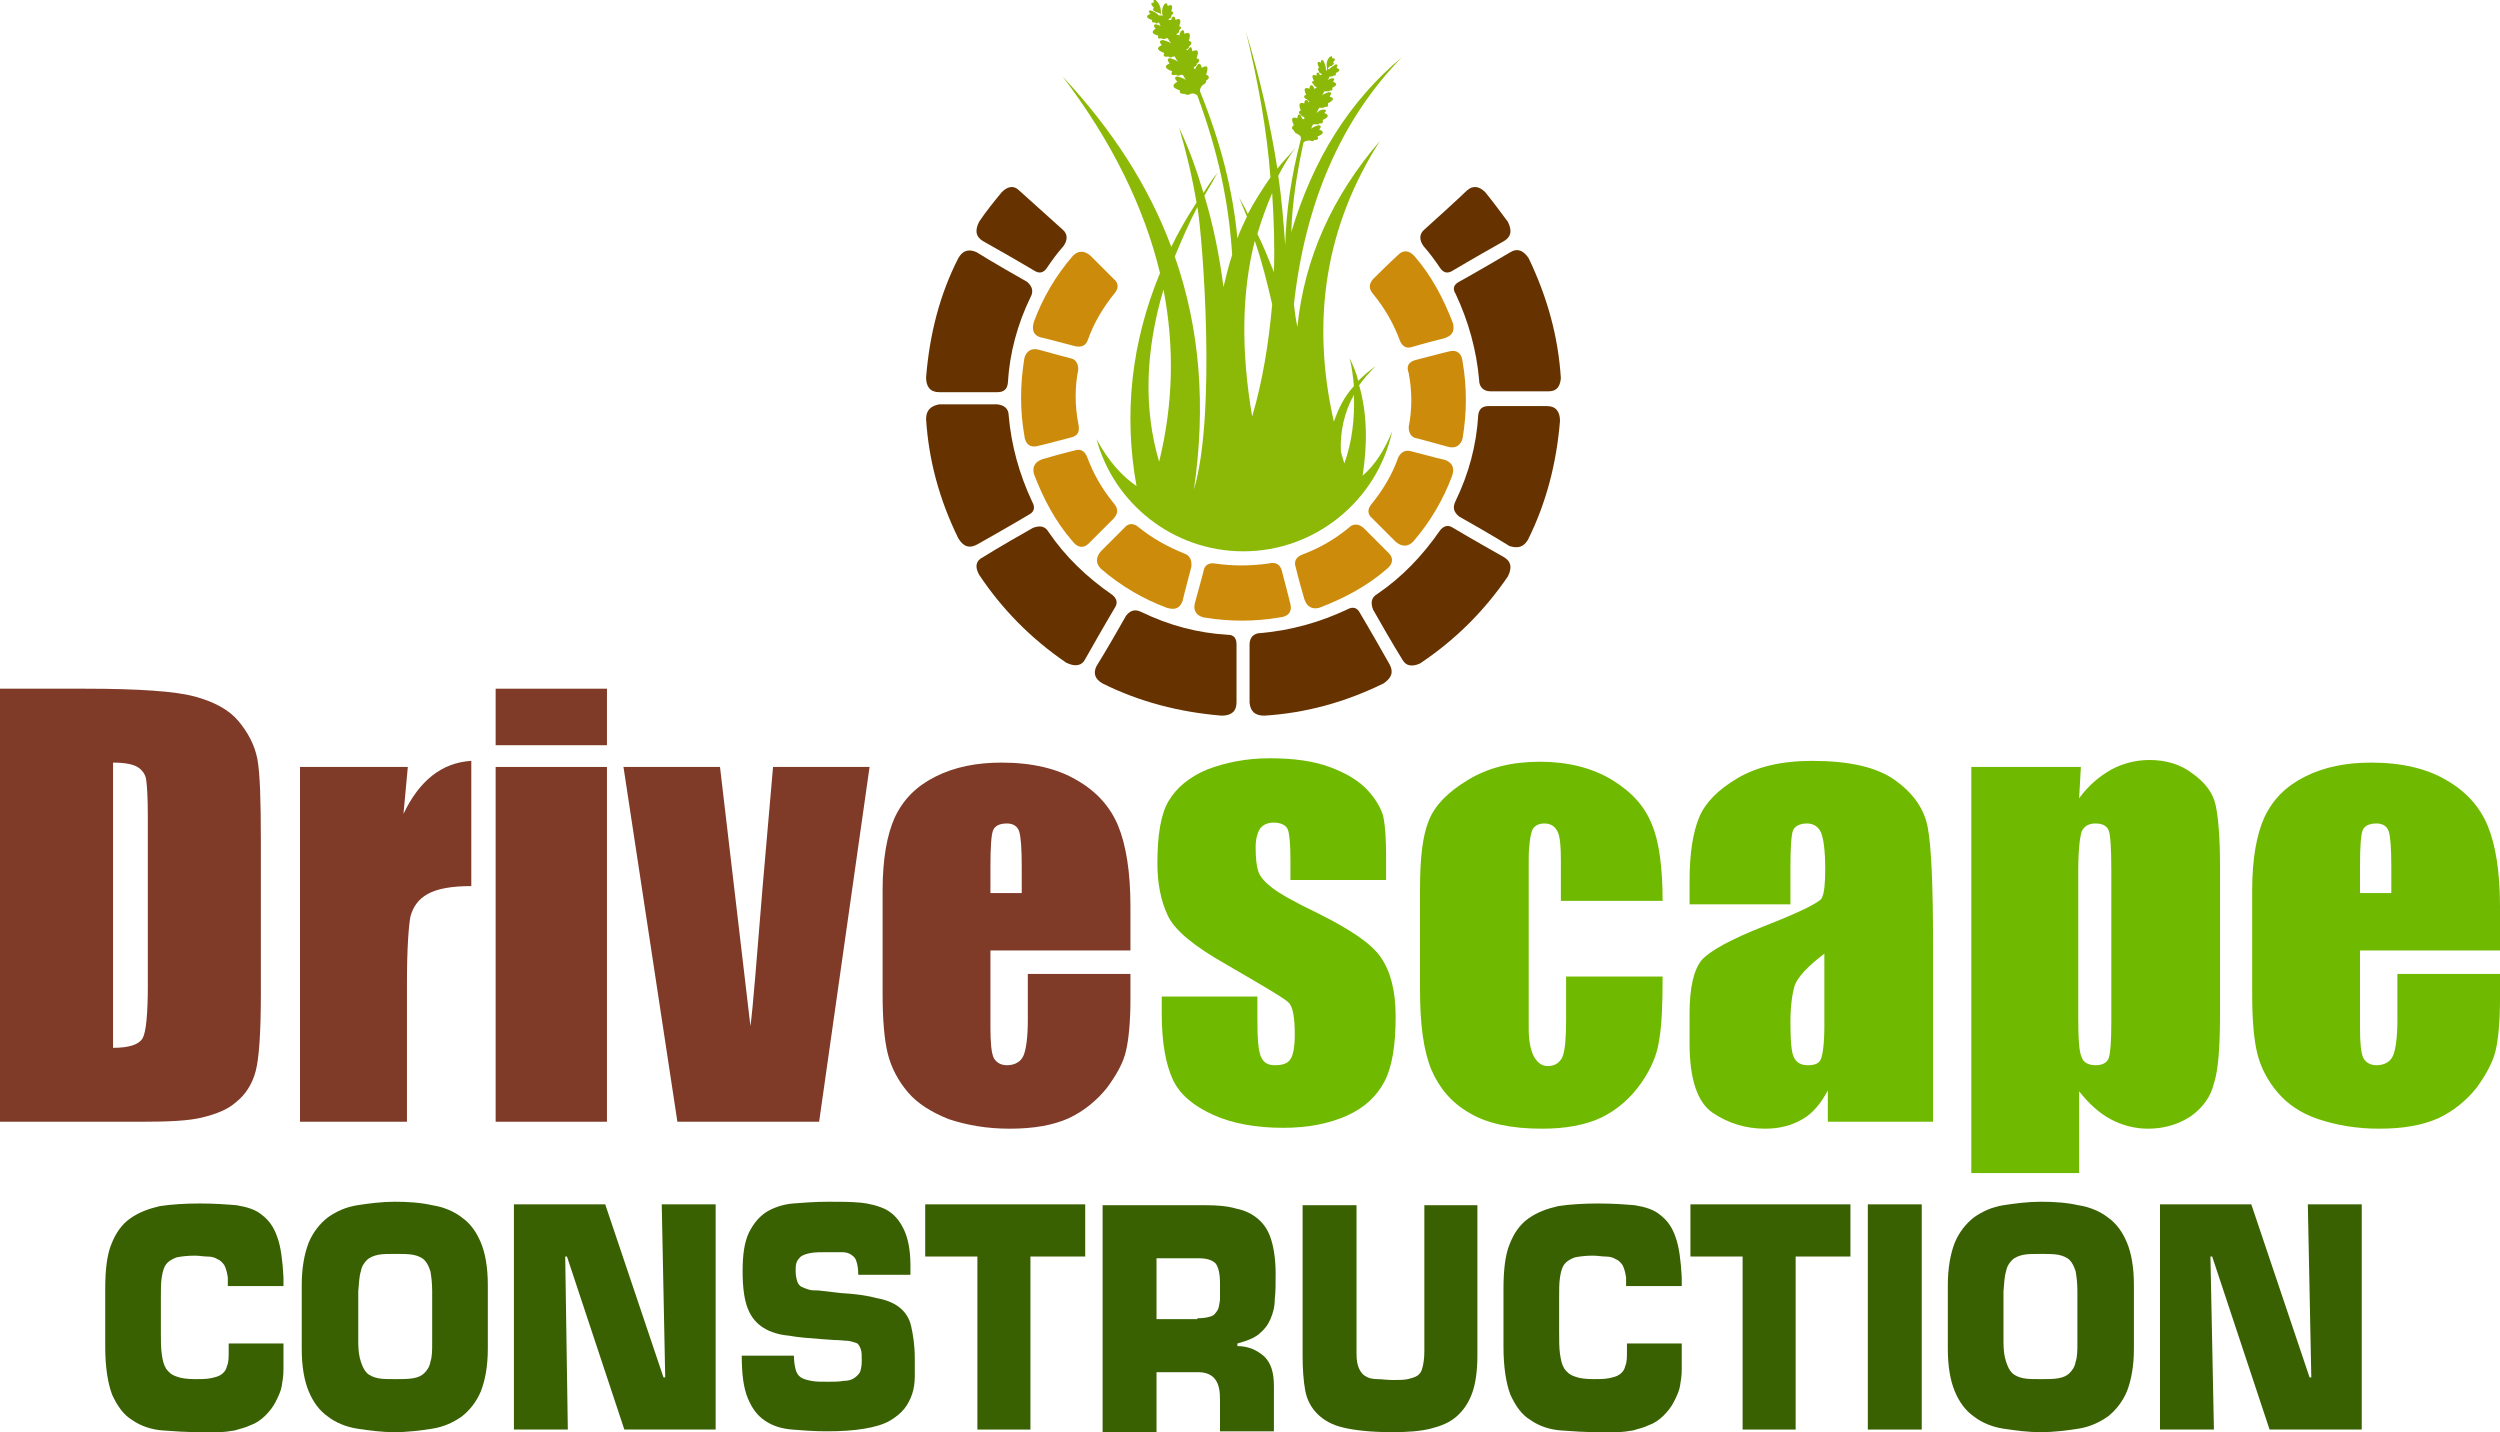
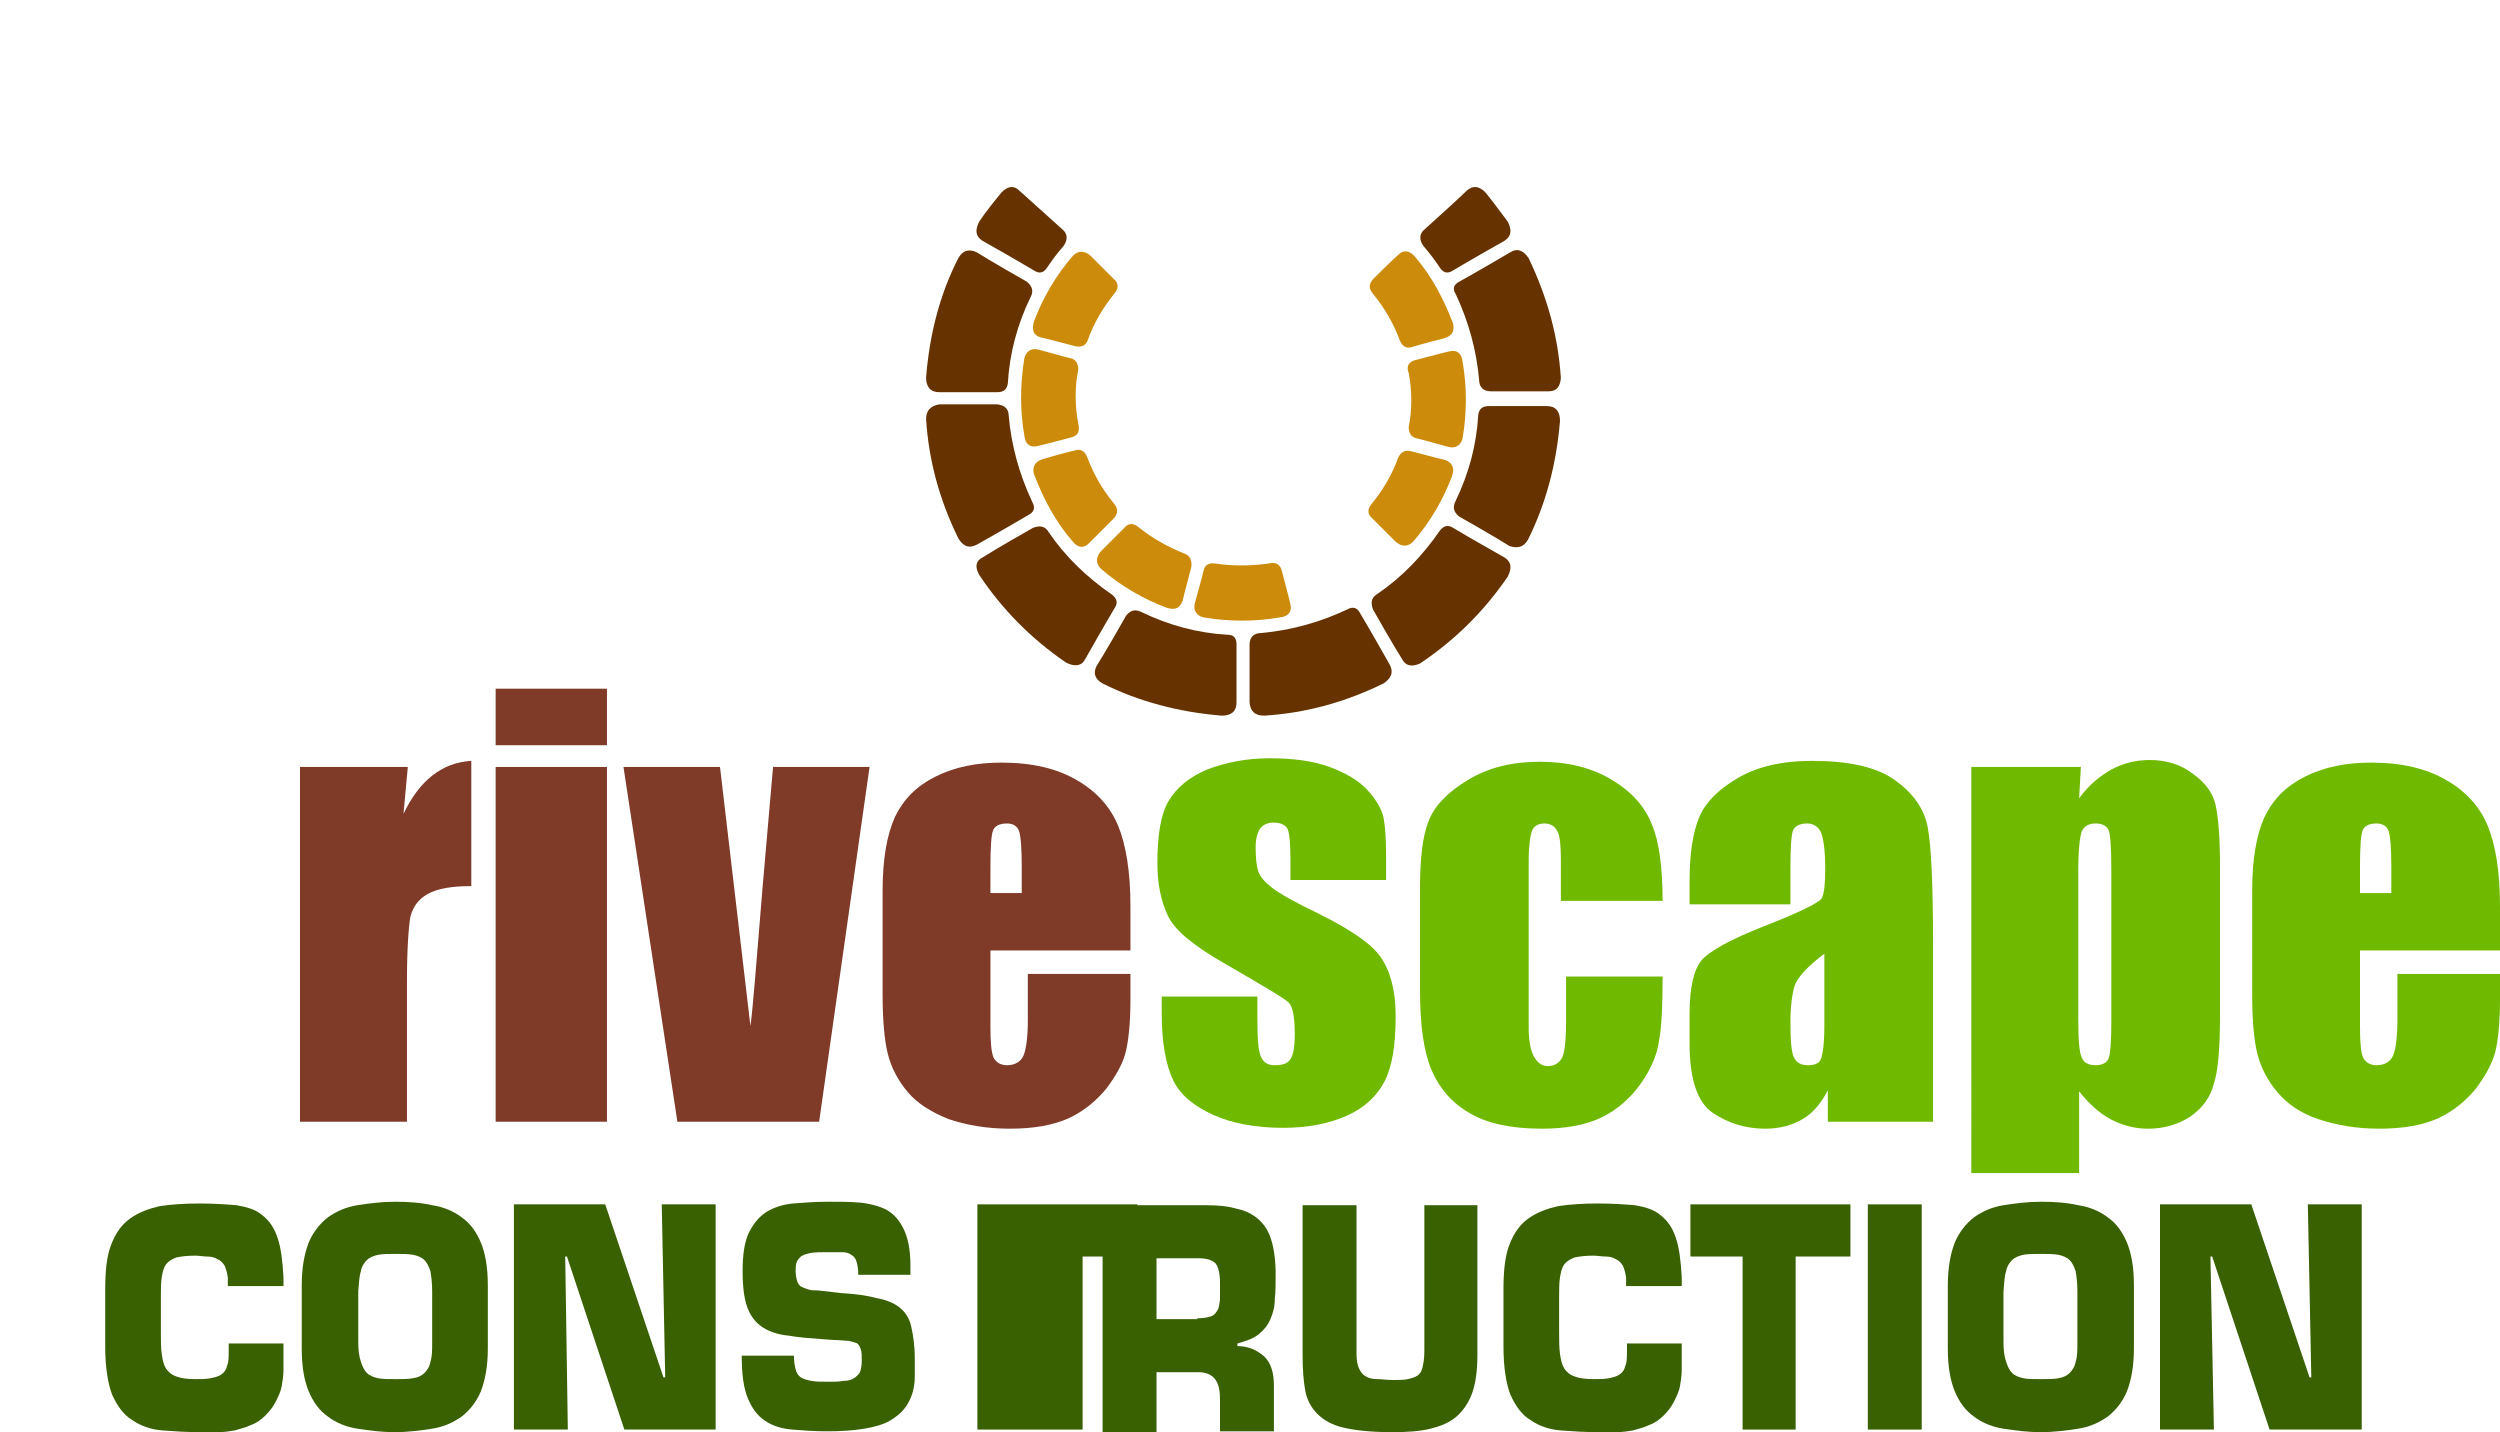
<svg xmlns="http://www.w3.org/2000/svg" version="1.1" id="Layer_1" x="0px" y="0px" viewBox="0 0 287.5 164.7" style="enable-background:new 0 0 287.5 164.7;" xml:space="preserve">
  <style type="text/css"> .st0{fill:#396102;} .st1{fill:#7F3A28;} .st2{fill:#6FBA00;} .st3{fill-rule:evenodd;clip-rule:evenodd;fill:#663300;} .st4{fill-rule:evenodd;clip-rule:evenodd;fill:#CC8B0A;} .st5{fill-rule:evenodd;clip-rule:evenodd;fill:#8CB807;} </style>
  <g>
    <g>
      <path class="st0" d="M32.6,154.6v0.8c0,0.7,0,1.4,0,2.1c0,0.7-0.1,1.3-0.2,1.9c-0.1,0.6-0.4,1.2-0.7,1.8c-0.3,0.6-0.7,1.1-1.2,1.6 c-0.5,0.5-1.1,0.9-1.7,1.1c-0.6,0.3-1.2,0.4-1.8,0.6c-0.6,0.1-1.3,0.2-1.9,0.2c-0.7,0-1.3,0-2,0c-1.6,0-3.1-0.1-4.4-0.2 c-1.3-0.1-2.5-0.5-3.5-1.2c-1-0.6-1.7-1.6-2.3-2.9c-0.5-1.3-0.8-3.2-0.8-5.5v-6.7c0-2.1,0.2-3.9,0.7-5.1c0.5-1.3,1.2-2.3,2.2-3 c1-0.7,2.1-1.1,3.4-1.4c1.3-0.2,2.9-0.3,4.6-0.3c1.6,0,3,0.1,4.2,0.2c1.2,0.2,2.2,0.5,2.9,1.1c0.8,0.6,1.4,1.4,1.8,2.6 c0.4,1.1,0.6,2.7,0.7,4.6v1h-6.4v-1c-0.1-0.6-0.2-1-0.4-1.4c-0.2-0.3-0.5-0.6-0.8-0.7c-0.3-0.2-0.7-0.3-1.2-0.3 c-0.4,0-0.9-0.1-1.4-0.1c-0.9,0-1.6,0.1-2.1,0.2c-0.5,0.2-0.9,0.4-1.2,0.8c-0.3,0.4-0.4,0.9-0.5,1.5c-0.1,0.6-0.1,1.4-0.1,2.3v4 c0,1,0,1.8,0.1,2.5c0.1,0.7,0.2,1.2,0.5,1.7c0.3,0.4,0.6,0.7,1.2,0.9c0.5,0.2,1.2,0.3,2.2,0.3c0.6,0,1.2,0,1.7-0.1 c0.5-0.1,0.9-0.2,1.2-0.4c0.3-0.2,0.6-0.5,0.7-1c0.2-0.4,0.2-1,0.2-1.8v-0.8H32.6z" />
    </g>
    <g>
      <path class="st0" d="M41.1,164.3c-1.3-0.2-2.5-0.7-3.4-1.4c-1-0.7-1.7-1.7-2.2-2.9c-0.5-1.2-0.8-2.8-0.8-4.9v-7.3 c0-2,0.3-3.6,0.8-4.9c0.5-1.2,1.3-2.2,2.2-2.9c1-0.7,2.1-1.2,3.4-1.4c1.3-0.2,2.8-0.4,4.3-0.4s3,0.1,4.3,0.4 c1.3,0.2,2.5,0.7,3.4,1.4c1,0.7,1.7,1.7,2.2,2.9c0.5,1.2,0.8,2.8,0.8,4.9v7.3c0,2-0.3,3.6-0.8,4.9c-0.5,1.2-1.3,2.2-2.2,2.9 c-1,0.7-2.1,1.2-3.4,1.4c-1.3,0.2-2.8,0.4-4.3,0.4S42.4,164.5,41.1,164.3z M47.5,158.5c0.6-0.1,1-0.3,1.3-0.6 c0.3-0.3,0.6-0.7,0.7-1.3c0.2-0.6,0.2-1.3,0.2-2.3v-5.8c0-1-0.1-1.7-0.2-2.3c-0.2-0.6-0.4-1-0.7-1.3c-0.3-0.3-0.8-0.5-1.3-0.6 c-0.6-0.1-1.2-0.1-2-0.1c-0.8,0-1.5,0-2,0.1c-0.5,0.1-1,0.3-1.3,0.6c-0.3,0.3-0.6,0.7-0.7,1.3c-0.2,0.6-0.2,1.3-0.3,2.3v5.8 c0,1,0.1,1.7,0.3,2.3c0.2,0.6,0.4,1,0.7,1.3c0.3,0.3,0.8,0.5,1.3,0.6c0.5,0.1,1.2,0.1,2,0.1C46.2,158.6,46.9,158.6,47.5,158.5z" />
    </g>
    <g>
      <path class="st0" d="M65.3,164.4h-6.2v-25.9h10.5l6.7,19.9h0.2l-0.4-19.9h6.2v25.9H71.8l-6.6-19.9h-0.2L65.3,164.4z" />
    </g>
    <g>
      <path class="st0" d="M96.7,148.7c1.7,0.1,3.1,0.3,4.2,0.6c1.1,0.2,2,0.6,2.6,1.1c0.6,0.5,1.1,1.2,1.3,2.2c0.2,0.9,0.4,2.1,0.4,3.6 c0,0.7,0,1.4,0,2.1c0,0.7-0.1,1.4-0.3,2c-0.2,0.6-0.5,1.2-0.9,1.7c-0.4,0.5-1,1-1.7,1.4c-0.7,0.4-1.7,0.7-2.9,0.9 c-1.2,0.2-2.6,0.3-4.3,0.3c-1.5,0-2.8-0.1-4-0.2c-1.2-0.1-2.2-0.4-3.1-1c-0.9-0.6-1.5-1.4-2-2.6c-0.5-1.2-0.7-2.8-0.7-4.9h6 c0,0.7,0.1,1.2,0.2,1.6c0.1,0.4,0.3,0.7,0.6,0.9c0.3,0.2,0.7,0.3,1.2,0.4c0.5,0.1,1.1,0.1,1.9,0.1c0.7,0,1.3,0,1.8-0.1 c0.5,0,0.9-0.1,1.2-0.3c0.3-0.2,0.5-0.4,0.7-0.7c0.1-0.3,0.2-0.7,0.2-1.3c0-0.6,0-1-0.1-1.3c-0.1-0.3-0.2-0.5-0.4-0.7 c-0.2-0.1-0.6-0.2-1-0.3c-0.4,0-1-0.1-1.7-0.1l-1.4-0.1c-1.4-0.1-2.7-0.2-3.8-0.4c-1.1-0.1-2.1-0.4-2.9-0.9 c-0.8-0.5-1.4-1.2-1.8-2.2c-0.4-1-0.6-2.4-0.6-4.3c0-1.9,0.2-3.3,0.7-4.4c0.5-1,1.1-1.8,2-2.4c0.8-0.5,1.9-0.9,3.1-1 c1.2-0.1,2.6-0.2,4.1-0.2c1.3,0,2.5,0,3.6,0.1c1.1,0.1,2.2,0.4,3,0.8c0.9,0.5,1.5,1.2,2,2.2c0.5,1,0.8,2.4,0.8,4.2v1.1h-6 c0-0.7-0.1-1.2-0.2-1.5c-0.1-0.4-0.3-0.6-0.6-0.8c-0.3-0.2-0.6-0.3-1.1-0.3c-0.4,0-1,0-1.6,0c-0.8,0-1.5,0-2,0.1 c-0.5,0.1-0.8,0.2-1.1,0.4c-0.2,0.2-0.4,0.4-0.5,0.7c-0.1,0.3-0.1,0.6-0.1,1c0,0.5,0.1,0.9,0.2,1.2c0.1,0.3,0.3,0.5,0.5,0.6 c0.2,0.1,0.5,0.2,0.8,0.3c0.3,0.1,0.7,0.1,1.1,0.1L96.7,148.7z" />
    </g>
    <g>
-       <path class="st0" d="M118.6,164.4h-6.2v-19.9h-6v-6h18.4v6h-6.3V164.4z" />
+       <path class="st0" d="M118.6,164.4h-6.2v-19.9v-6h18.4v6h-6.3V164.4z" />
    </g>
    <g>
      <path class="st0" d="M126.7,138.6h12c1.3,0,2.5,0.1,3.5,0.4c1,0.2,1.8,0.6,2.5,1.2c0.7,0.6,1.2,1.4,1.5,2.4s0.5,2.3,0.5,3.9 c0,1.1,0,2.1-0.1,2.9c0,0.9-0.2,1.6-0.5,2.3c-0.3,0.7-0.7,1.2-1.3,1.7c-0.6,0.5-1.4,0.8-2.5,1.1v0.3c1.3,0,2.3,0.5,3.1,1.2 c0.8,0.8,1.1,1.9,1.1,3.4v5.2h-6.2v-3.6c0-1-0.1-1.7-0.5-2.3c-0.4-0.6-1.1-0.9-2-0.9h-4.8v6.9h-6.2V138.6z M137.7,151.6 c0.7,0,1.2-0.1,1.5-0.2c0.4-0.1,0.6-0.4,0.8-0.7c0.2-0.3,0.2-0.7,0.3-1.2c0-0.5,0-1.1,0-1.9c0-1.2-0.2-1.9-0.5-2.3 c-0.4-0.4-1-0.6-2-0.6h-4.8v7H137.7z" />
    </g>
    <g>
      <path class="st0" d="M169.9,138.6v17.3c0,1.7-0.2,3.2-0.6,4.3s-1,2-1.8,2.7s-1.8,1.1-3,1.4c-1.2,0.3-2.7,0.4-4.4,0.4 c-2.3,0-4.2-0.2-5.5-0.5c-1.4-0.3-2.4-0.9-3.1-1.6c-0.7-0.7-1.2-1.6-1.4-2.7c-0.2-1.1-0.3-2.4-0.3-4v-17.3h6.2v17.1 c0,0.7,0.1,1.3,0.3,1.7c0.2,0.4,0.4,0.7,0.8,0.9c0.3,0.2,0.8,0.3,1.3,0.3c0.5,0,1.1,0.1,1.8,0.1c0.7,0,1.2,0,1.7-0.1 c0.4-0.1,0.8-0.2,1.1-0.4c0.3-0.2,0.5-0.5,0.6-1c0.1-0.4,0.2-1,0.2-1.8v-16.8H169.9z" />
    </g>
    <g>
      <path class="st0" d="M193.4,154.6v0.8c0,0.7,0,1.4,0,2.1c0,0.7-0.1,1.3-0.2,1.9c-0.1,0.6-0.4,1.2-0.7,1.8 c-0.3,0.6-0.7,1.1-1.2,1.6c-0.5,0.5-1.1,0.9-1.7,1.1c-0.6,0.3-1.2,0.4-1.8,0.6c-0.6,0.1-1.3,0.2-1.9,0.2c-0.7,0-1.3,0-2,0 c-1.6,0-3.1-0.1-4.4-0.2c-1.3-0.1-2.5-0.5-3.5-1.2c-1-0.6-1.7-1.6-2.3-2.9c-0.5-1.3-0.8-3.2-0.8-5.5v-6.7c0-2.1,0.2-3.9,0.7-5.1 c0.5-1.3,1.2-2.3,2.2-3c1-0.7,2.1-1.1,3.4-1.4c1.3-0.2,2.9-0.3,4.6-0.3c1.6,0,3,0.1,4.2,0.2c1.2,0.2,2.2,0.5,2.9,1.1 c0.8,0.6,1.4,1.4,1.8,2.6c0.4,1.1,0.6,2.7,0.7,4.6v1H187v-1c-0.1-0.6-0.2-1-0.4-1.4c-0.2-0.3-0.5-0.6-0.8-0.7 c-0.3-0.2-0.7-0.3-1.2-0.3c-0.4,0-0.9-0.1-1.4-0.1c-0.9,0-1.6,0.1-2.1,0.2c-0.5,0.2-0.9,0.4-1.2,0.8c-0.3,0.4-0.4,0.9-0.5,1.5 c-0.1,0.6-0.1,1.4-0.1,2.3v4c0,1,0,1.8,0.1,2.5c0.1,0.7,0.2,1.2,0.5,1.7c0.3,0.4,0.6,0.7,1.2,0.9c0.5,0.2,1.2,0.3,2.2,0.3 c0.6,0,1.2,0,1.7-0.1c0.5-0.1,0.9-0.2,1.2-0.4c0.3-0.2,0.6-0.5,0.7-1c0.2-0.4,0.2-1,0.2-1.8v-0.8H193.4z" />
    </g>
    <g>
      <path class="st0" d="M206.6,164.4h-6.2v-19.9h-6v-6h18.4v6h-6.3V164.4z" />
    </g>
    <g>
      <path class="st0" d="M221,164.4h-6.2v-25.9h6.2V164.4z" />
    </g>
    <g>
      <path class="st0" d="M230.4,164.3c-1.3-0.2-2.5-0.7-3.4-1.4c-1-0.7-1.7-1.7-2.2-2.9c-0.5-1.2-0.8-2.8-0.8-4.9v-7.3 c0-2,0.3-3.6,0.8-4.9c0.5-1.2,1.3-2.2,2.2-2.9c1-0.7,2.1-1.2,3.4-1.4c1.3-0.2,2.8-0.4,4.3-0.4s3,0.1,4.3,0.4 c1.3,0.2,2.5,0.7,3.4,1.4c1,0.7,1.7,1.7,2.2,2.9c0.5,1.2,0.8,2.8,0.8,4.9v7.3c0,2-0.3,3.6-0.8,4.9c-0.5,1.2-1.3,2.2-2.2,2.9 c-1,0.7-2.1,1.2-3.4,1.4c-1.3,0.2-2.8,0.4-4.3,0.4S231.7,164.5,230.4,164.3z M236.7,158.5c0.6-0.1,1-0.3,1.3-0.6 c0.3-0.3,0.6-0.7,0.7-1.3c0.2-0.6,0.2-1.3,0.2-2.3v-5.8c0-1-0.1-1.7-0.2-2.3c-0.2-0.6-0.4-1-0.7-1.3c-0.3-0.3-0.8-0.5-1.3-0.6 c-0.6-0.1-1.2-0.1-2-0.1c-0.8,0-1.5,0-2,0.1c-0.5,0.1-1,0.3-1.3,0.6c-0.3,0.3-0.6,0.7-0.7,1.3c-0.2,0.6-0.2,1.3-0.3,2.3v5.8 c0,1,0.1,1.7,0.3,2.3c0.2,0.6,0.4,1,0.7,1.3c0.3,0.3,0.8,0.5,1.3,0.6c0.5,0.1,1.2,0.1,2,0.1C235.5,158.6,236.2,158.6,236.7,158.5z " />
    </g>
    <g>
      <path class="st0" d="M254.6,164.4h-6.2v-25.9h10.5l6.7,19.9h0.2l-0.4-19.9h6.2v25.9H261l-6.6-19.9h-0.2L254.6,164.4z" />
    </g>
  </g>
  <g>
-     <path class="st1" d="M0,79.2h9.7c6.3,0,10.5,0.3,12.7,0.9c2.2,0.6,3.9,1.5,5,2.8c1.1,1.3,1.9,2.8,2.2,4.4c0.3,1.6,0.4,4.8,0.4,9.5 v17.4c0,4.5-0.2,7.5-0.6,9c-0.4,1.5-1.2,2.7-2.2,3.5c-1,0.9-2.3,1.4-3.9,1.8s-3.9,0.5-7,0.5H0V79.2z M13,87.7v32.8 c1.9,0,3-0.4,3.4-1.1c0.4-0.7,0.6-2.8,0.6-6.1V93.9c0-2.3-0.1-3.7-0.2-4.3c-0.1-0.6-0.5-1.1-1-1.4C15.3,87.9,14.4,87.7,13,87.7z" />
    <path class="st1" d="M46.9,88.2l-0.5,5.4c1.8-3.8,4.4-5.9,7.8-6.1v14.4c-2.3,0-3.9,0.3-5,0.9c-1.1,0.6-1.7,1.5-2,2.6 c-0.2,1.1-0.4,3.6-0.4,7.6V129H34.5V88.2H46.9z" />
    <path class="st1" d="M69.8,79.2v6.5H57v-6.5H69.8z M69.8,88.2V129H57V88.2H69.8z" />
    <path class="st1" d="M100,88.2L94.2,129H77.9l-6.2-40.8h11.1l3.5,29.8c0.3-2.2,0.7-7.5,1.4-16c0.4-4.7,0.8-9.3,1.2-13.8H100z" />
    <path class="st1" d="M130,109.3h-16.1v8.8c0,1.8,0.1,3,0.4,3.6c0.3,0.5,0.8,0.8,1.5,0.8c0.9,0,1.6-0.4,1.9-1.1s0.5-2.1,0.5-4.1V112 H130v3c0,2.5-0.2,4.5-0.5,5.8c-0.3,1.4-1.1,2.8-2.2,4.3c-1.2,1.5-2.7,2.7-4.4,3.5c-1.8,0.8-4,1.2-6.8,1.2c-2.6,0-4.9-0.4-7-1.1 c-2-0.8-3.6-1.8-4.7-3.1s-1.9-2.8-2.3-4.4c-0.4-1.6-0.6-3.9-0.6-6.9v-11.9c0-3.6,0.5-6.4,1.4-8.4c1-2.1,2.5-3.6,4.7-4.7 c2.2-1.1,4.7-1.6,7.6-1.6c3.5,0,6.4,0.7,8.6,2c2.3,1.3,3.9,3.1,4.8,5.3c0.9,2.2,1.4,5.3,1.4,9.2V109.3z M117.5,102.7v-3 c0-2.1-0.1-3.5-0.3-4.1c-0.2-0.6-0.7-0.9-1.4-0.9c-0.9,0-1.4,0.3-1.6,0.8c-0.2,0.5-0.3,1.9-0.3,4.2v3H117.5z" />
    <path class="st2" d="M159.4,101.2h-11V99c0-1.9-0.1-3.1-0.3-3.6c-0.2-0.5-0.8-0.8-1.6-0.8c-0.7,0-1.2,0.2-1.6,0.7 c-0.3,0.5-0.5,1.2-0.5,2.1c0,1.3,0.1,2.2,0.3,2.8s0.7,1.2,1.6,1.9c0.9,0.7,2.7,1.7,5.4,3c3.6,1.8,6,3.4,7.1,5s1.7,3.8,1.7,6.8 c0,3.3-0.4,5.8-1.3,7.5c-0.9,1.7-2.3,3-4.3,3.9c-2,0.9-4.5,1.4-7.3,1.4c-3.2,0-5.9-0.5-8.1-1.5c-2.2-1-3.8-2.3-4.6-4 c-0.8-1.7-1.3-4.2-1.3-7.6v-2h11v2.6c0,2.2,0.1,3.6,0.4,4.3c0.3,0.7,0.8,1,1.6,1c0.9,0,1.5-0.2,1.8-0.7c0.3-0.4,0.5-1.4,0.5-2.8 c0-1.9-0.2-3.2-0.7-3.7c-0.5-0.5-2.9-1.9-7.2-4.4c-3.7-2.1-5.9-3.9-6.7-5.6c-0.8-1.7-1.2-3.7-1.2-6c0-3.3,0.4-5.7,1.3-7.2 c0.9-1.5,2.3-2.7,4.4-3.6c2.1-0.8,4.5-1.3,7.2-1.3c2.7,0,5,0.3,6.9,1c1.9,0.7,3.4,1.6,4.4,2.7c1,1.1,1.6,2.2,1.8,3.1 c0.2,1,0.3,2.5,0.3,4.5V101.2z" />
    <path class="st2" d="M191.2,103.6h-11.7v-4.7c0-1.6-0.1-2.8-0.4-3.3c-0.3-0.6-0.8-0.9-1.5-0.9s-1.2,0.3-1.4,0.8s-0.4,1.7-0.4,3.4 v19.3c0,1.5,0.2,2.5,0.6,3.3c0.4,0.7,0.9,1.1,1.6,1.1c0.8,0,1.4-0.4,1.7-1.1c0.3-0.8,0.4-2.2,0.4-4.3v-4.9h11.1 c0,3.3-0.1,5.7-0.4,7.3c-0.2,1.6-0.9,3.3-2.1,5s-2.7,3-4.5,3.9c-1.9,0.9-4.2,1.3-6.9,1.3c-3.5,0-6.3-0.6-8.3-1.8 c-2.1-1.2-3.5-2.9-4.4-5c-0.9-2.2-1.3-5.2-1.3-9.2v-11.6c0-3.5,0.3-6.1,1-7.8c0.7-1.8,2.2-3.3,4.5-4.7c2.3-1.4,5-2.1,8.3-2.1 c3.2,0,6,0.7,8.3,2.1c2.3,1.4,3.8,3.1,4.6,5.2C190.8,96.8,191.2,99.8,191.2,103.6z" />
    <path class="st2" d="M206,104h-11.7v-2.7c0-3.2,0.4-5.6,1.1-7.3c0.7-1.7,2.2-3.2,4.4-4.5c2.2-1.3,5-2,8.6-2c4.2,0,7.4,0.7,9.5,2.2 s3.4,3.3,3.8,5.5c0.4,2.2,0.6,6.6,0.6,13.4V129h-12.1v-3.6c-0.8,1.5-1.7,2.6-2.9,3.3s-2.6,1.1-4.3,1.1c-2.2,0-4.2-0.6-6-1.8 c-1.8-1.2-2.7-3.9-2.7-8v-3.4c0-3.1,0.5-5.1,1.4-6.2c1-1.1,3.4-2.4,7.2-3.9c4.1-1.6,6.3-2.7,6.6-3.2c0.3-0.6,0.4-1.7,0.4-3.4 c0-2.1-0.2-3.5-0.5-4.2c-0.3-0.6-0.8-1-1.6-1c-0.8,0-1.4,0.3-1.6,0.8c-0.2,0.5-0.3,2-0.3,4.2V104z M209.9,109.6 c-2,1.5-3.1,2.7-3.5,3.7c-0.3,1-0.5,2.4-0.5,4.2c0,2.1,0.1,3.5,0.4,4.1c0.3,0.6,0.8,0.9,1.6,0.9c0.8,0,1.3-0.2,1.5-0.7 c0.2-0.5,0.4-1.7,0.4-3.8V109.6z" />
    <path class="st2" d="M239.3,88.2l-0.2,3.6c1.1-1.5,2.3-2.5,3.7-3.3c1.3-0.7,2.8-1.1,4.4-1.1c1.9,0,3.6,0.5,5,1.6 c1.4,1,2.3,2.2,2.6,3.6c0.3,1.4,0.5,3.7,0.5,6.9v17.2c0,3.7-0.2,6.4-0.7,7.9c-0.4,1.6-1.3,2.8-2.7,3.8c-1.4,0.9-3,1.4-4.9,1.4 c-1.5,0-3-0.4-4.3-1.1c-1.3-0.7-2.5-1.8-3.6-3.2v9.4h-12.4V88.2H239.3z M242.8,100.1c0-2.5-0.1-4.1-0.3-4.6 c-0.2-0.5-0.7-0.8-1.5-0.8c-0.8,0-1.3,0.3-1.6,0.9c-0.2,0.6-0.4,2.1-0.4,4.5V117c0,2.5,0.1,4,0.4,4.6c0.2,0.6,0.8,0.9,1.6,0.9 c0.8,0,1.3-0.3,1.5-0.8c0.2-0.6,0.3-1.9,0.3-4.1V100.1z" />
    <path class="st2" d="M287.5,109.3h-16.1v8.8c0,1.8,0.1,3,0.4,3.6c0.3,0.5,0.8,0.8,1.5,0.8c0.9,0,1.6-0.4,1.9-1.1s0.5-2.1,0.5-4.1 V112h11.8v3c0,2.5-0.2,4.5-0.5,5.8s-1.1,2.8-2.2,4.3c-1.2,1.5-2.7,2.7-4.4,3.5c-1.8,0.8-4,1.2-6.8,1.2c-2.6,0-4.9-0.4-7-1.1 s-3.6-1.8-4.7-3.1s-1.9-2.8-2.3-4.4s-0.6-3.9-0.6-6.9v-11.9c0-3.6,0.5-6.4,1.4-8.4c1-2.1,2.5-3.6,4.7-4.7c2.2-1.1,4.7-1.6,7.6-1.6 c3.5,0,6.4,0.7,8.6,2c2.3,1.3,3.9,3.1,4.8,5.3c0.9,2.2,1.4,5.3,1.4,9.2V109.3z M275,102.7v-3c0-2.1-0.1-3.5-0.3-4.1 c-0.2-0.6-0.7-0.9-1.4-0.9c-0.9,0-1.4,0.3-1.6,0.8c-0.2,0.5-0.3,1.9-0.3,4.2v3H275z" />
  </g>
  <g>
    <path class="st3" d="M179.5,43.5c-0.3-4.7-1.5-9.2-3.7-13.8c-0.6-0.9-1.3-1.2-2.1-0.7c-3.9,2.3-5.9,3.4-5.9,3.4 c-0.6,0.3-0.8,0.8-0.4,1.4c1.5,3.2,2.4,6.5,2.7,9.9c0,0.8,0.5,1.3,1.3,1.3c4.5,0,6.7,0,6.7,0C179,45,179.4,44.5,179.5,43.5 L179.5,43.5z" />
    <path class="st3" d="M175.7,62.1c2.1-4.2,3.3-8.8,3.7-13.7c0-1.1-0.5-1.7-1.5-1.7c-4.5,0-6.7,0-6.7,0c-0.7,0-1.1,0.3-1.2,1 c-0.2,3.5-1.1,6.8-2.6,9.9c-0.4,0.8-0.2,1.3,0.4,1.8c3.9,2.2,5.8,3.4,5.8,3.4C174.6,63.1,175.2,62.9,175.7,62.1L175.7,62.1z" />
    <path class="st3" d="M163.3,76.3c3.9-2.6,7.3-5.9,10.1-10c0.5-1,0.4-1.7-0.4-2.2c-3.9-2.2-5.9-3.4-5.9-3.4 c-0.6-0.4-1.1-0.2-1.5,0.3c-2,2.9-4.4,5.4-7.2,7.3c-0.7,0.4-0.8,1-0.5,1.8c2.2,3.9,3.4,5.8,3.4,5.8 C161.7,76.6,162.4,76.7,163.3,76.3L163.3,76.3z" />
    <path class="st3" d="M145.4,82.3c4.7-0.3,9.2-1.5,13.7-3.7c0.9-0.6,1.2-1.3,0.7-2.2c-2.2-3.9-3.4-5.9-3.4-5.9 c-0.3-0.6-0.8-0.8-1.5-0.4c-3.2,1.5-6.5,2.4-9.9,2.7c-0.8,0-1.3,0.5-1.3,1.3c0,4.5,0,6.7,0,6.7C143.8,81.8,144.3,82.3,145.4,82.3 L145.4,82.3z" />
    <path class="st3" d="M126.8,78.6c4.2,2.1,8.8,3.3,13.7,3.7c1.1,0,1.7-0.5,1.7-1.5c0-4.5,0-6.7,0-6.7c0-0.7-0.3-1.1-1-1.1 c-3.5-0.2-6.8-1.1-9.9-2.6c-0.8-0.4-1.3-0.2-1.8,0.4c-2.2,3.9-3.4,5.8-3.4,5.8C125.7,77.4,125.9,78.1,126.8,78.6L126.8,78.6z" />
    <path class="st3" d="M112.6,66.1c2.6,3.9,5.9,7.3,10,10.1c1,0.5,1.8,0.4,2.2-0.4c2.2-3.9,3.4-5.9,3.4-5.9c0.4-0.6,0.2-1.1-0.3-1.5 c-2.9-2-5.4-4.4-7.3-7.2c-0.4-0.7-1-0.8-1.8-0.5c-3.9,2.2-5.8,3.4-5.8,3.4C112.2,64.5,112.1,65.2,112.6,66.1L112.6,66.1z" />
    <path class="st3" d="M106.5,48.2c0.3,4.7,1.5,9.2,3.7,13.7c0.6,1,1.3,1.2,2.2,0.7c3.9-2.2,5.9-3.4,5.9-3.4c0.6-0.3,0.8-0.8,0.4-1.5 c-1.5-3.2-2.4-6.5-2.7-9.9c0-0.8-0.5-1.2-1.3-1.3c-4.5,0-6.7,0-6.7,0C107,46.7,106.5,47.2,106.5,48.2L106.5,48.2z" />
    <path class="st3" d="M110.2,29.7c-2.1,4.1-3.3,8.7-3.7,13.7c0,1.1,0.5,1.7,1.5,1.7c4.5,0,6.7,0,6.7,0c0.7,0,1.1-0.3,1.2-1 c0.2-3.5,1.1-6.8,2.6-9.9c0.4-0.7,0.2-1.3-0.4-1.8c-3.9-2.2-5.8-3.4-5.8-3.4C111.4,28.6,110.7,28.8,110.2,29.7L110.2,29.7z" />
    <path class="st3" d="M115.2,22.1c-0.9,1.1-1.8,2.2-2.6,3.4c-0.5,1-0.4,1.7,0.4,2.2c3.9,2.2,5.9,3.4,5.9,3.4 c0.6,0.4,1.1,0.3,1.5-0.3c0.6-0.9,1.2-1.7,1.9-2.5c0.5-0.7,0.5-1.4-0.1-1.9c-4-3.6-5-4.5-5-4.5C116.6,21.3,115.9,21.4,115.2,22.1 L115.2,22.1z" />
    <path class="st4" d="M157.9,32.1c1.9-1.9,2.9-2.8,2.9-2.8c0.6-0.6,1.3-0.5,1.9,0.2c1.9,2.2,3.3,4.8,4.4,7.7c0.2,0.9-0.1,1.4-1,1.7 c-2.4,0.6-3.7,1-3.7,1c-0.6,0.2-1.1,0-1.4-0.7c-0.7-1.9-1.7-3.7-3.1-5.4C157.4,33.2,157.4,32.7,157.9,32.1L157.9,32.1z" />
    <path class="st4" d="M162.8,41.4c2.6-0.7,3.9-1,3.9-1c0.8-0.2,1.4,0.2,1.5,1.2c0.5,2.9,0.5,5.8,0,8.8c-0.2,0.8-0.8,1.2-1.6,1 c-2.5-0.7-3.7-1-3.7-1c-0.6-0.1-0.9-0.6-0.9-1.3c0.4-2,0.4-4.1,0-6.2C161.7,42.1,162,41.6,162.8,41.4L162.8,41.4z" />
    <path class="st4" d="M162.3,51.9c2.6,0.7,3.9,1,3.9,1c0.8,0.3,1.1,0.9,0.8,1.8c-1,2.7-2.5,5.3-4.5,7.6c-0.6,0.6-1.3,0.6-2,0 c-1.8-1.8-2.7-2.7-2.7-2.7c-0.5-0.4-0.6-1-0.1-1.6c1.3-1.6,2.4-3.4,3.1-5.4C161.1,52,161.6,51.7,162.3,51.9L162.3,51.9z" />
-     <path class="st4" d="M156.8,60.7c1.9,1.9,2.9,2.9,2.9,2.9c0.6,0.6,0.5,1.3-0.3,1.9c-2.2,1.9-4.8,3.3-7.7,4.4 c-0.8,0.2-1.4-0.1-1.7-1c-0.7-2.4-1-3.7-1-3.7c-0.2-0.6,0-1.1,0.7-1.4c1.9-0.7,3.7-1.7,5.4-3.1C155.6,60.2,156.2,60.2,156.8,60.7 L156.8,60.7z" />
    <path class="st4" d="M147.4,65.6c0.7,2.6,1,3.9,1,3.9c0.2,0.8-0.2,1.4-1.2,1.5c-2.9,0.5-5.8,0.5-8.8,0c-0.8-0.2-1.2-0.8-1-1.6 c0.7-2.5,1-3.7,1-3.7c0.1-0.7,0.6-1,1.3-0.9c2,0.3,4.1,0.3,6.2,0C146.7,64.6,147.2,64.9,147.4,65.6L147.4,65.6z" />
    <path class="st4" d="M137,65.2c-0.7,2.6-1,3.9-1,3.9c-0.3,0.8-0.8,1.1-1.8,0.8c-2.7-1-5.3-2.5-7.6-4.5c-0.6-0.6-0.6-1.3,0-2 c1.8-1.8,2.7-2.7,2.7-2.7c0.4-0.5,1-0.6,1.6-0.1c1.6,1.3,3.4,2.3,5.4,3.1C136.8,63.9,137.1,64.4,137,65.2L137,65.2z" />
    <path class="st4" d="M128.1,59.6c-1.9,1.9-2.9,2.9-2.9,2.9c-0.6,0.6-1.3,0.5-1.9-0.3c-1.9-2.2-3.3-4.8-4.4-7.7 c-0.2-0.8,0.1-1.4,1-1.7c2.4-0.7,3.7-1,3.7-1c0.6-0.2,1.1,0,1.4,0.7c0.7,1.9,1.7,3.7,3.1,5.4C128.6,58.5,128.6,59,128.1,59.6 L128.1,59.6z" />
    <path class="st4" d="M123.2,50.3c-2.6,0.7-3.9,1-3.9,1c-0.8,0.2-1.4-0.2-1.5-1.2c-0.5-2.9-0.5-5.8,0-8.9c0.2-0.8,0.8-1.2,1.6-1 c2.5,0.7,3.7,1,3.7,1c0.6,0.1,0.9,0.6,0.9,1.3c-0.4,2-0.4,4.1,0,6.2C124.2,49.6,124,50.1,123.2,50.3L123.2,50.3z" />
    <path class="st4" d="M123.6,39.8c-2.6-0.7-3.9-1-3.9-1c-0.8-0.2-1.1-0.8-0.8-1.8c1-2.7,2.5-5.3,4.5-7.6c0.6-0.6,1.3-0.6,2,0 c1.8,1.8,2.7,2.7,2.7,2.7c0.5,0.4,0.6,1,0.1,1.6c-1.3,1.6-2.4,3.4-3.1,5.4C124.9,39.7,124.4,40,123.6,39.8L123.6,39.8z" />
-     <path class="st5" d="M130.7,55.9c-1.5-8.3-0.6-16.5,2.7-24.5c-1.8-7.5-5.5-15.1-11.2-22.6c5.7,6.1,9.9,12.6,12.5,19.6 c0.8-1.7,1.8-3.4,2.9-5.1c-0.5-3-1.2-5.9-2-8.6c1.1,2.3,2,4.8,2.8,7.5c0.5-0.8,1-1.6,1.6-2.3c-0.5,0.9-1,1.8-1.5,2.6 c1,3.3,1.7,6.7,2.2,10.5c0.3-1.2,0.6-2.5,1-3.7c-0.4-6.1-1.6-11.8-4-18.3c0,0-0.1-0.1-0.1-0.1c-0.3-0.2-0.6-0.2-0.9,0 c-0.2,0-0.4,0-0.4-0.1c0,0-0.1,0-0.1,0c-0.4,0-0.6-0.1-0.5-0.4c-0.9-0.3-1-0.6-0.3-1c-0.4-0.4-0.3-0.6,0-0.6c0.4,0.1,0.7,0.2,1,0.4 c-0.2-0.2-0.2-0.4-0.4-0.6c-0.1,0-0.3,0-0.4,0.1c-0.2,0-0.3,0-0.3-0.1c0,0-0.1,0-0.1,0c-0.4,0.1-0.6,0-0.4-0.4 c-0.8-0.3-1-0.6-0.3-0.9c-0.3-0.4-0.3-0.6,0.1-0.6c0.3,0.1,0.6,0.2,0.9,0.4c-0.2-0.2-0.3-0.4-0.4-0.6c-0.1,0-0.3,0-0.4,0.1 c-0.2,0-0.3,0-0.3-0.1c0,0-0.1,0-0.1,0c-0.4,0.1-0.6-0.1-0.4-0.4c-0.8-0.3-1-0.6-0.3-0.9c-0.3-0.4-0.3-0.5,0.1-0.6 c0.4,0.1,0.7,0.2,1,0.4c-0.2-0.2-0.3-0.4-0.4-0.6c-0.1,0-0.3,0-0.4,0.1c-0.2,0-0.2,0-0.3-0.1h0c-0.4,0.1-0.5,0-0.4-0.3 c-0.8-0.2-0.8-0.5-0.3-0.8c-0.3-0.3-0.2-0.5,0-0.5c0.2,0,0.4,0.1,0.6,0.2c-0.1-0.1-0.2-0.3-0.2-0.4c-0.1,0-0.2,0-0.2,0.1 c-0.2,0-0.2,0-0.2-0.1c0,0,0,0-0.1,0c-0.3,0-0.4-0.1-0.3-0.3c-0.7-0.2-0.8-0.5-0.2-0.7c-0.3-0.3-0.2-0.4,0-0.4 c0.4,0.1,0.7,0.3,1,0.6c0-0.1,0.1,0,0.2,0c0,0,0-0.1,0-0.1c-0.1-0.2-0.2-0.2-0.5-0.3c-0.1,0-0.2-0.1-0.2-0.1h0 c-0.2-0.1-0.3-0.2-0.1-0.4c-0.4-0.4-0.4-0.6,0-0.6c-0.1-0.3,0-0.4,0.2-0.3c0.4,0.4,0.6,0.8,0.6,1.4c0,0.1,0,0.2,0,0.3 c0,0,0.1,0.1,0.2,0.2v0c-0.1-0.5-0.1-1,0.2-1.4c0.2-0.2,0.3-0.2,0.4,0.2c0.5-0.3,0.6,0,0.4,0.6c0.3,0.1,0.3,0.2,0,0.5c0,0,0,0,0,0 c0,0.1,0,0.2-0.1,0.3c-0.1,0-0.2,0.1-0.2,0.1c0,0,0,0.1,0,0.1c0.1,0,0.2,0,0.3,0c0-0.1,0-0.2,0.1-0.3c0.2-0.2,0.3-0.1,0.4,0.3 c0.5-0.3,0.7,0,0.4,0.7c0.3,0.1,0.3,0.2,0,0.5l0,0c0,0.1,0,0.2-0.1,0.3c-0.1,0-0.1,0.1-0.2,0.1c0,0,0,0.1,0,0.1 c0.2,0,0.3,0,0.3,0.2c0-0.2,0.1-0.4,0.2-0.6c0.2-0.2,0.4-0.2,0.4,0.3c0.6-0.3,0.8,0,0.5,0.8c0.4,0.1,0.4,0.3,0.1,0.6c0,0,0,0-0.1,0 c0.1,0.1,0,0.2-0.1,0.3c-0.1,0-0.1,0-0.2,0.1c0.1,0,0.1,0,0.2,0.1c0-0.1,0.1-0.2,0.1-0.2c0.2-0.3,0.4-0.2,0.4,0.3 c0.7-0.3,0.8,0,0.5,0.8c0.4,0.1,0.4,0.3,0.1,0.6c0,0,0,0-0.1,0c0.1,0.1,0,0.2-0.1,0.3c-0.1,0-0.1,0.1-0.2,0.1c0,0.1,0,0.1,0,0.2 c0.1,0,0.2,0,0.2,0c0-0.1,0.1-0.3,0.2-0.4c0.2-0.3,0.4-0.2,0.5,0.3c0.7-0.4,0.8-0.1,0.5,0.8c0.4,0.1,0.4,0.4,0.1,0.6c0,0,0,0-0.1,0 c0.1,0.1,0,0.2-0.1,0.4c-0.4,0.2-0.5,0.4-0.6,0.7c0,0,0,0.1,0,0.2c2.4,5.9,3.8,11.5,4.3,16.9c0.3-0.8,0.7-1.7,1.1-2.5 c-0.3-0.7-0.6-1.4-0.9-2.2c0.3,0.6,0.7,1.2,1,1.9c0.8-1.5,1.7-2.9,2.6-4.2c-0.4-5.4-1.4-10.9-2.8-16.7c1.6,5.3,2.8,10.6,3.6,15.7 c0.6-0.8,1.4-1.6,2.1-2.4c-0.8,1-1.4,2.1-2,3.2c0.4,2.7,0.6,5.3,0.8,8c0.1-3.9,0.7-8,1.8-12.2c0,0,0-0.1,0-0.1 c0-0.3-0.2-0.4-0.6-0.6c-0.1-0.1-0.2-0.2-0.2-0.3h0c-0.3-0.2-0.3-0.4,0-0.6c-0.4-0.8-0.2-1,0.4-0.8c0-0.4,0.2-0.6,0.4-0.3 c0,0.1,0.1,0.2,0.2,0.4c0,0,0.1,0,0.2,0c0-0.1,0-0.1,0-0.2c0,0-0.1-0.1-0.2-0.1c-0.2-0.1-0.2-0.2-0.2-0.2l0,0 c-0.3-0.2-0.3-0.4,0-0.5c-0.3-0.7-0.2-1,0.4-0.8c0-0.4,0.2-0.5,0.4-0.3c0,0,0.1,0.1,0.1,0.2c0,0,0.1-0.1,0.1-0.1c0,0-0.1,0-0.1-0.1 c-0.2-0.1-0.2-0.2-0.2-0.2c0,0,0,0-0.1,0c-0.3-0.2-0.3-0.4,0-0.5c-0.3-0.7-0.2-0.9,0.4-0.7c0-0.4,0.2-0.5,0.4-0.3 c0.1,0.2,0.2,0.3,0.2,0.4c0-0.1,0.1-0.2,0.2-0.2c0,0,0-0.1,0-0.1c0,0-0.1,0-0.2-0.1c-0.1-0.1-0.2-0.2-0.1-0.2l0,0 c-0.3-0.2-0.3-0.3,0-0.4c-0.3-0.6-0.2-0.8,0.3-0.6c0-0.4,0.1-0.4,0.3-0.3c0,0.1,0.1,0.2,0.1,0.3c0-0.1,0.1-0.1,0.2-0.1 c0,0,0-0.1,0-0.1c-0.1,0-0.1-0.1-0.2-0.1c-0.1-0.1-0.2-0.1-0.1-0.2h0c-0.2-0.2-0.2-0.3,0-0.4c-0.3-0.6-0.2-0.8,0.2-0.6 c0-0.3,0.1-0.4,0.3-0.2c0.2,0.4,0.3,0.8,0.3,1.2l0,0c0-0.1,0.1-0.1,0.1-0.2c0-0.1,0-0.2,0-0.2c-0.1-0.5,0-1,0.4-1.3 c0.2-0.1,0.2,0,0.2,0.2c0.4,0,0.4,0.1,0.1,0.5c0.2,0.1,0.1,0.2-0.1,0.3l0,0c0,0,0,0.1-0.1,0.1c-0.2,0-0.3,0.1-0.4,0.3 c0,0,0,0,0,0.1c0-0.1,0.1-0.1,0.1,0c0.2-0.2,0.5-0.4,0.8-0.6c0.2,0,0.3,0.1,0.1,0.4c0.5,0.2,0.4,0.4-0.1,0.6c0.1,0.2,0,0.3-0.2,0.3 c0,0,0,0-0.1,0c0,0.1-0.1,0.1-0.2,0.1c-0.1,0-0.1,0-0.2,0c0,0.1-0.1,0.2-0.2,0.4c0.2-0.1,0.3-0.2,0.5-0.2c0.3,0,0.3,0.1,0.1,0.4 c0.5,0.2,0.5,0.4-0.1,0.7c0.1,0.2,0,0.4-0.3,0.3h0c0,0.1-0.1,0.1-0.2,0.1c-0.1,0-0.2,0-0.4,0c-0.1,0.2-0.2,0.4-0.3,0.5 c0.2-0.2,0.5-0.3,0.8-0.4c0.3,0,0.4,0.1,0.1,0.5c0.6,0.2,0.5,0.4-0.2,0.8c0.1,0.3,0,0.4-0.3,0.4c0,0,0,0-0.1,0 c0,0.1-0.1,0.1-0.3,0.1c-0.1,0-0.2,0-0.3,0c-0.1,0.2-0.2,0.4-0.3,0.6c0.2-0.2,0.5-0.4,0.8-0.4c0.3,0,0.4,0.1,0.1,0.4 c0.6,0.2,0.5,0.5-0.2,0.8c0.1,0.3,0,0.4-0.3,0.4c0,0,0,0-0.1,0c0,0.1-0.1,0.1-0.3,0.1c-0.1,0-0.2,0-0.4,0c-0.1,0.2-0.2,0.4-0.2,0.5 c0.2-0.2,0.5-0.3,0.8-0.4c0.3,0,0.4,0.2,0.1,0.5c0.6,0.2,0.6,0.5-0.2,0.8c0.2,0.3,0,0.4-0.3,0.4c0,0,0,0-0.1,0 c0,0.1-0.1,0.2-0.3,0.1c-0.3-0.1-0.6,0-0.8,0.1c0,0-0.1,0.1-0.1,0.1c-0.8,3.7-1.3,7-1.4,10.3c2.5-8.4,6.7-15.1,12.7-20.1 c-7,7.2-11.1,16.7-12.4,28.4c0.1,0.8,0.2,1.7,0.4,2.6c0.8-7.9,4-15,9.5-21.4c-6.2,9.7-8,20.5-5.3,32.3c0.5-1.5,1.2-2.9,2.3-4.1 c-0.1-1-0.2-2.1-0.5-3.2c0.4,0.8,0.8,1.7,1,2.6c0.6-0.6,1.3-1.2,2-1.7c-0.7,0.7-1.4,1.5-1.9,2.2c0.9,3.1,1,6.6,0.4,10.4l0,0 c1.4-1.2,2.5-2.9,3.4-5.1c-1.7,7.9-8.8,13.8-17.1,13.8c-8.1,0-14.9-5.5-16.9-12.9C127.5,53.1,129.1,54.8,130.7,55.9L130.7,55.9z M137.3,56.3c2.6-8.7,1-29,0.4-32.5c-1,1.9-1.8,3.8-2.6,5.7C138,37.8,138.7,46.7,137.3,56.3L137.3,56.3z M146.3,35 c-0.6-2.6-1.2-5-2-7.3c-1.5,5.9-1.6,12.6-0.3,20.2C145.2,43.8,145.9,39.5,146.3,35L146.3,35z M144.6,26.9c0.7,1.4,1.3,2.9,1.9,4.4 c0.1-3,0-6-0.2-9.1C145.7,23.6,145.1,25.2,144.6,26.9L144.6,26.9z M155.7,45.4c-1.1,2-1.6,4.2-1.5,6.5c0.1,0.5,0.3,1,0.4,1.4 C155.5,50.8,155.8,48.1,155.7,45.4L155.7,45.4z M133.3,53.1c1.6-6.5,1.8-13.1,0.5-19.8C131.7,40.4,131.5,47,133.3,53.1L133.3,53.1z " />
    <path class="st3" d="M170.8,22.1c0.9,1.1,1.7,2.2,2.6,3.4c0.5,1,0.4,1.7-0.4,2.2c-3.9,2.2-5.9,3.4-5.9,3.4 c-0.6,0.4-1.1,0.3-1.5-0.3c-0.6-0.9-1.2-1.7-1.9-2.5c-0.5-0.7-0.5-1.4,0.1-1.9c4-3.6,4.9-4.5,4.9-4.5 C169.4,21.3,170.1,21.4,170.8,22.1L170.8,22.1z" />
  </g>
</svg>